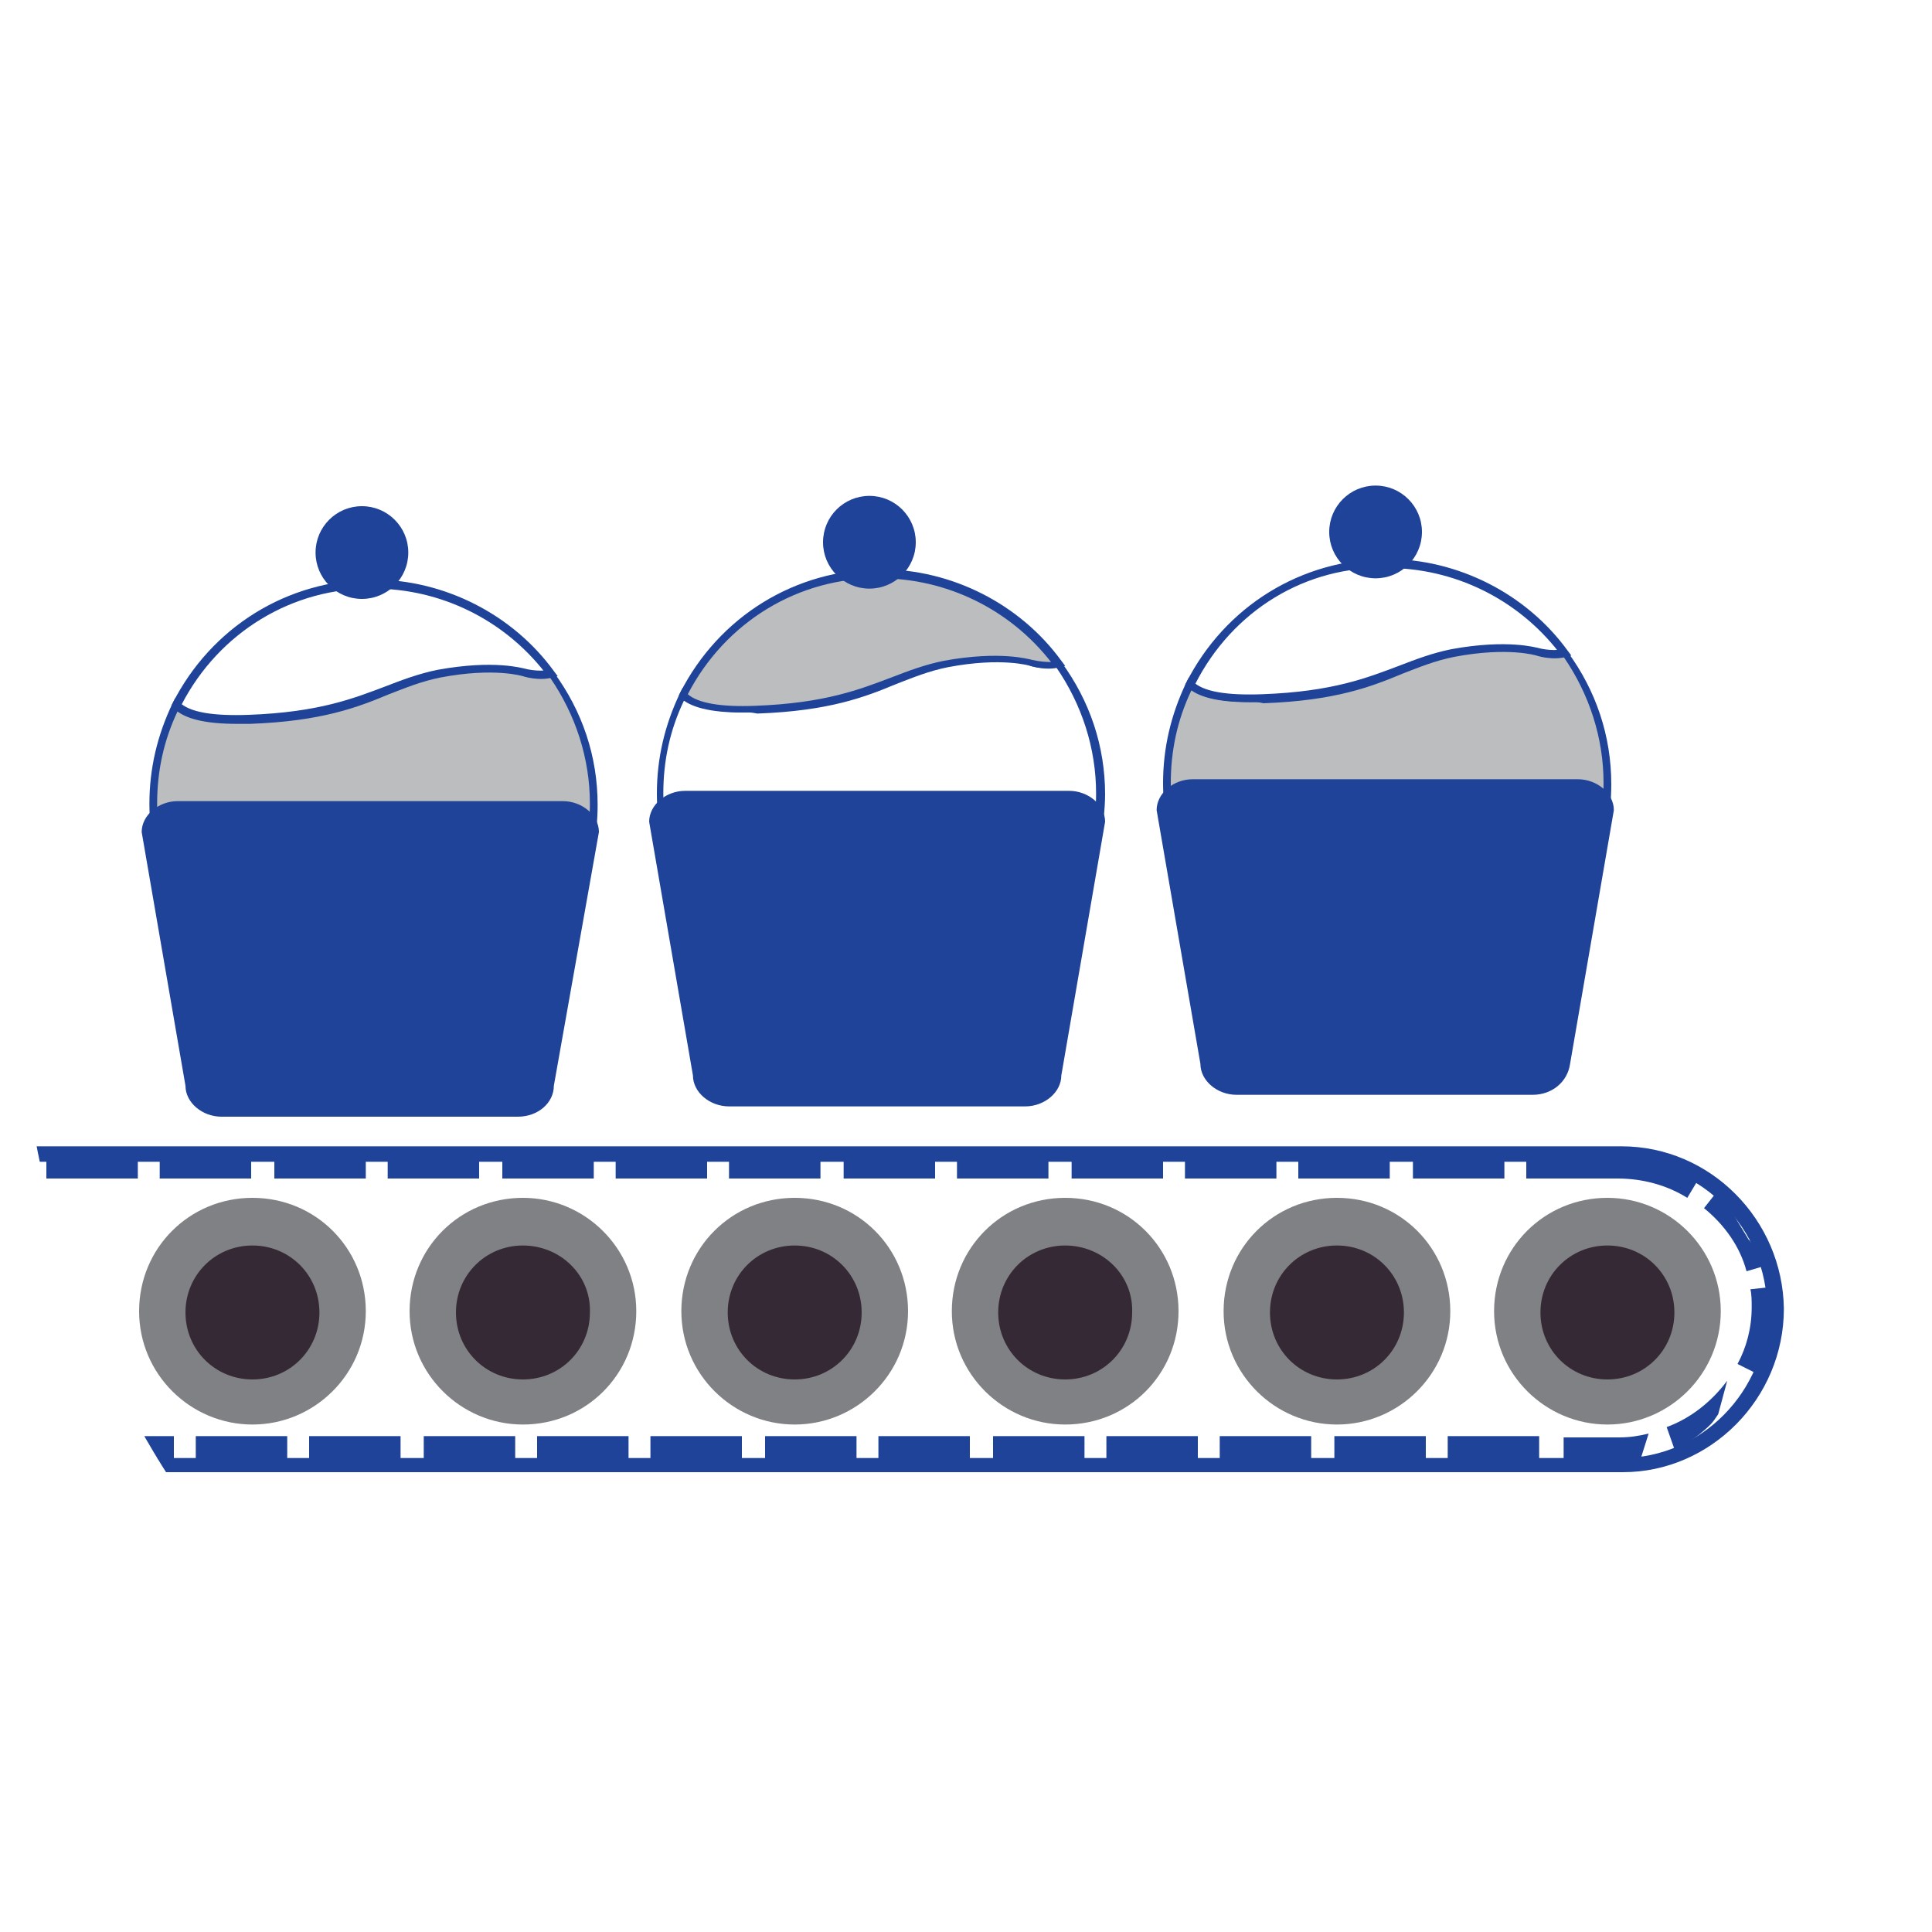
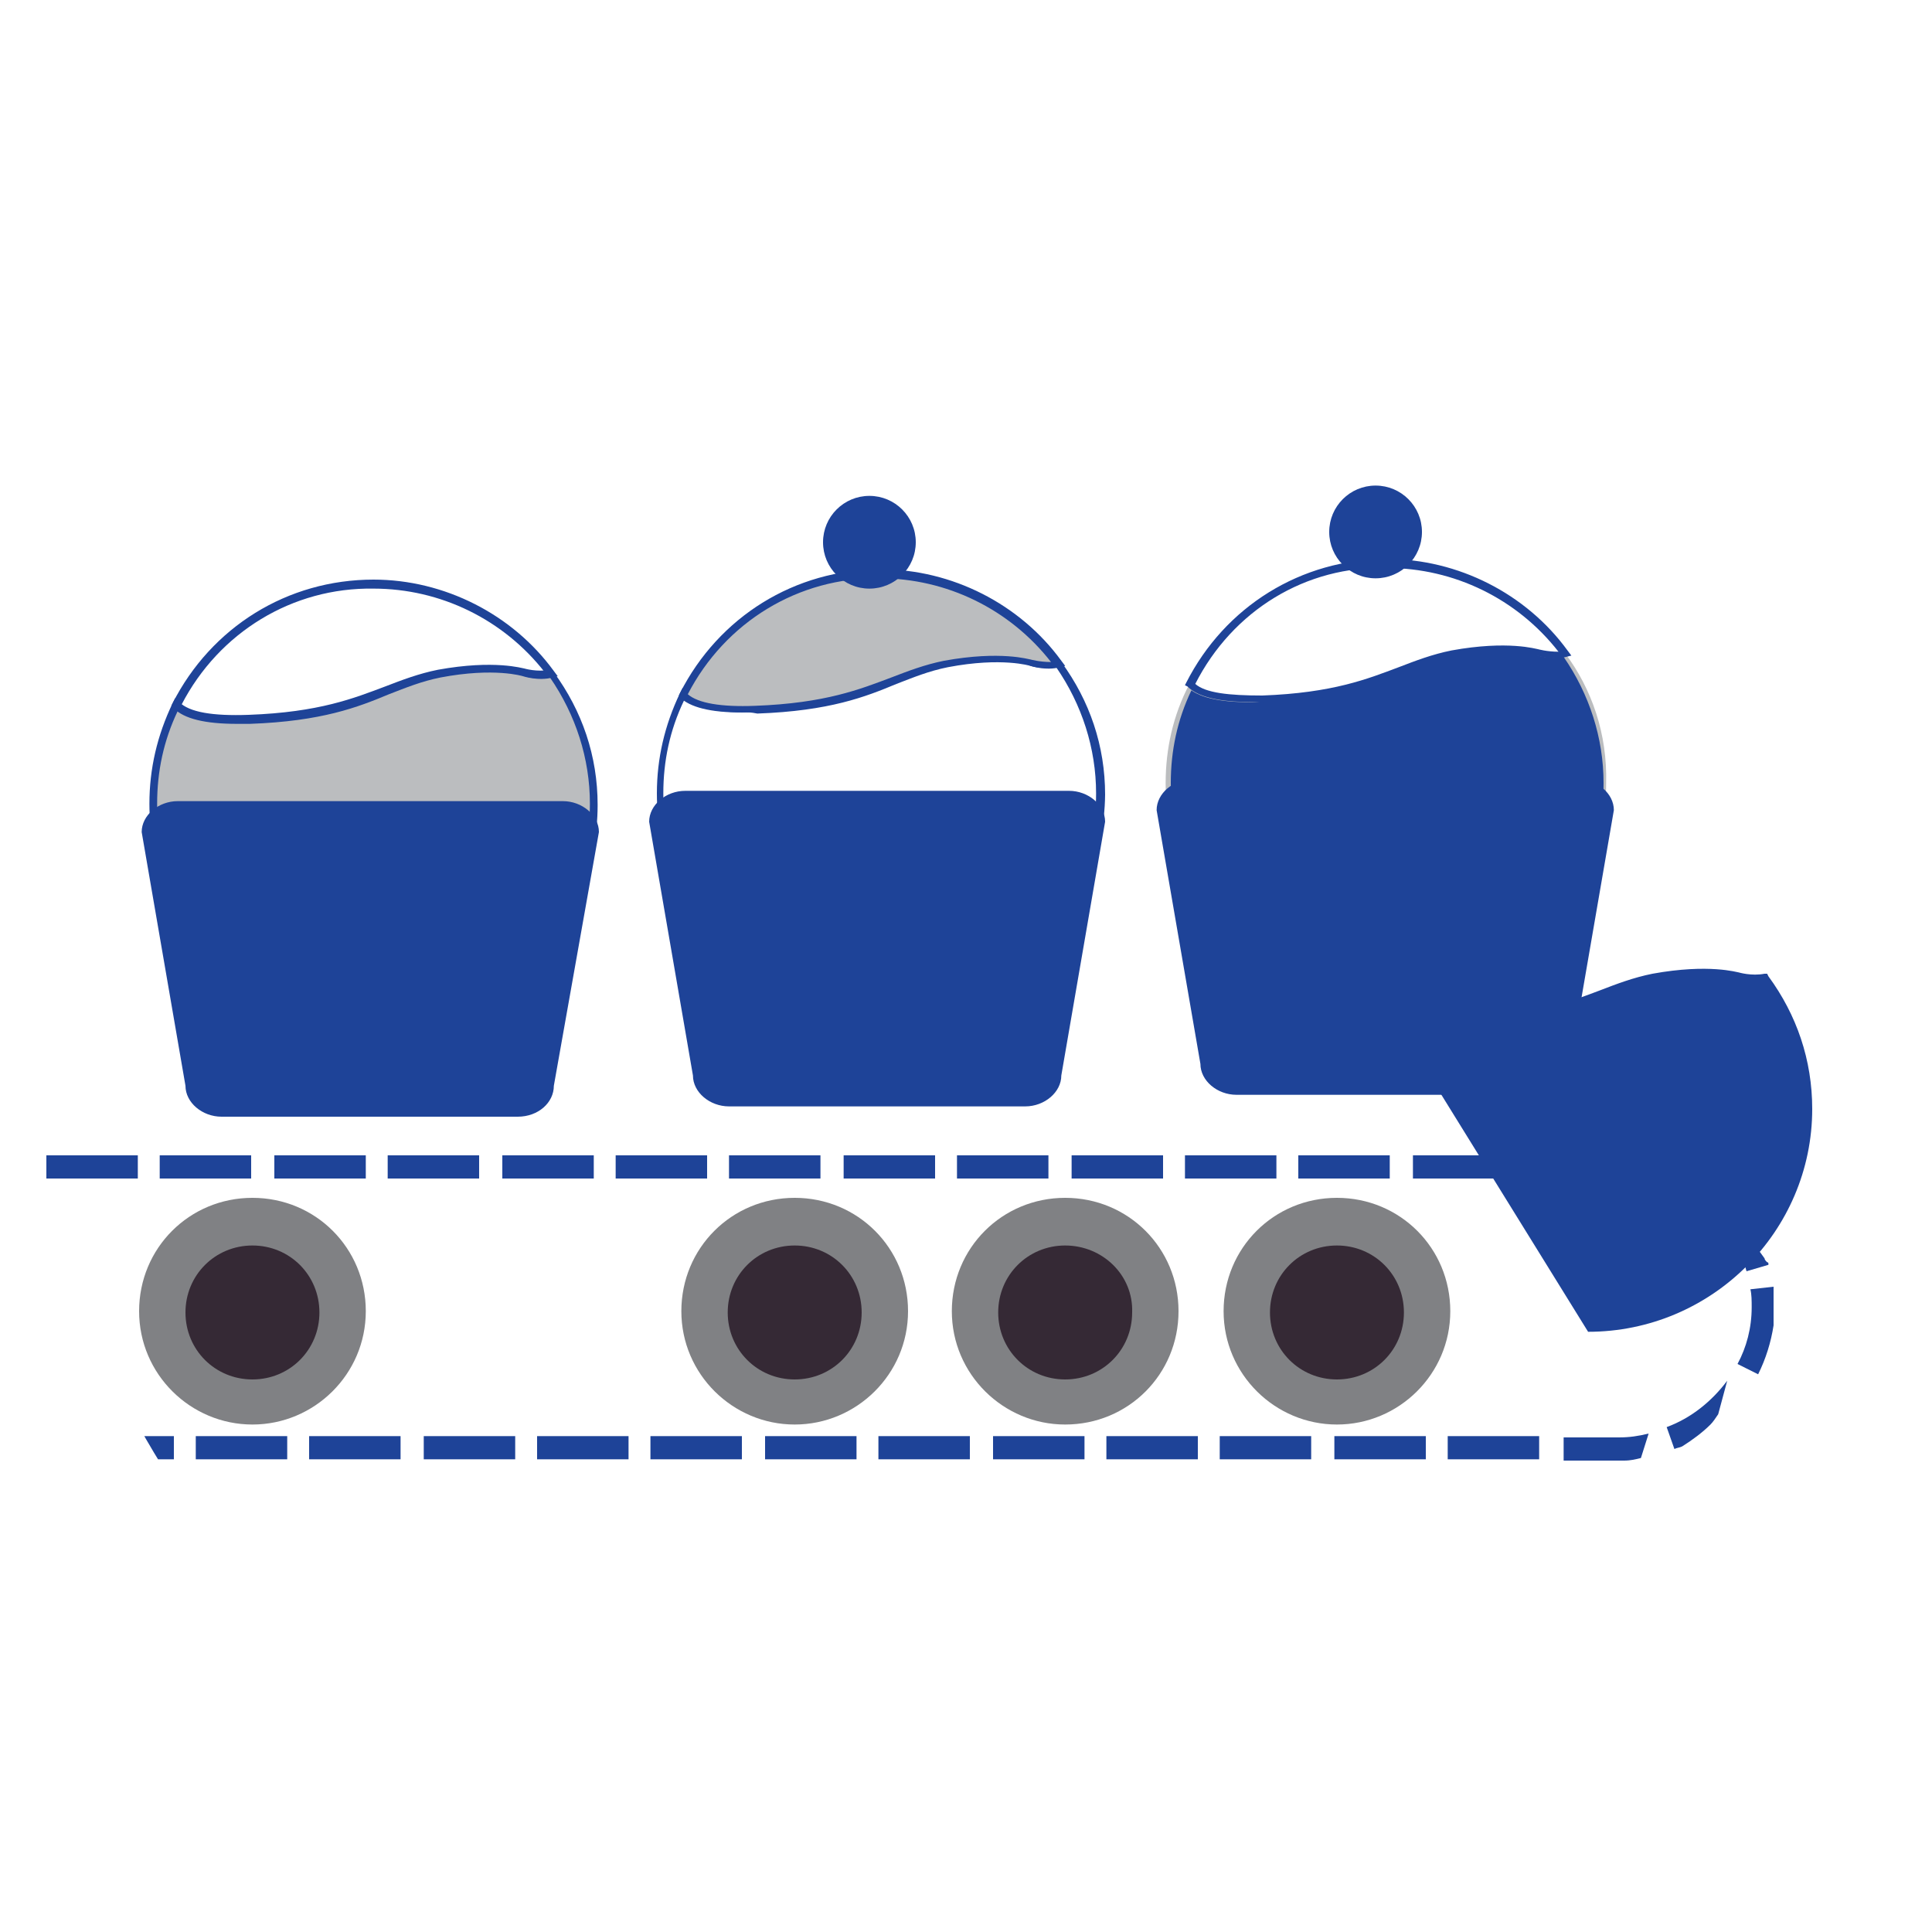
<svg xmlns="http://www.w3.org/2000/svg" xmlns:xlink="http://www.w3.org/1999/xlink" version="1.1" id="Layer_1" x="0" y="0" viewBox="0 0 150 150" xml:space="preserve">
  <style>
    .st1{fill:#1e4398}.st4{fill:#352935}.st5{fill:#808184}.st11{fill:#bbbdbf}
  </style>
  <defs>
-     <circle id="SVGID_1_" cx="75" cy="75" r="73.5" />
-   </defs>
+     </defs>
  <clipPath id="SVGID_2_">
    <use xlink:href="#SVGID_1_" overflow="visible" />
  </clipPath>
  <g clip-path="url(#SVGID_2_)">
-     <path class="st1" d="M125.9 90.2c6.2 0 11.3 5.2 11.3 11.5s-5.1 11.5-11.3 11.5H6.6c-4.2-7.2-7.3-14.9-9.1-23h128.4m0-1.2H-3.9c1.8 9.1 5.2 17.7 9.9 25.3h120c6.8 0 12.5-5.7 12.5-12.7-.1-6.9-5.7-12.6-12.6-12.6z" />
-   </g>
+     </g>
  <defs>
    <circle id="SVGID_3_" cx="75" cy="75" r="73.5" />
  </defs>
  <clipPath id="SVGID_4_">
    <use xlink:href="#SVGID_3_" overflow="visible" />
  </clipPath>
  <g clip-path="url(#SVGID_4_)">
    <path class="st1" d="M125.6 89.7h-7.1v1.8h7.1v-1.8zm-8.8 0h-7.1v1.8h7.1v-1.8zm-8.9 0h-7.1v1.8h7.1v-1.8zm-8.8 0H92v1.8h7.1v-1.8zm-8.8 0h-7.1v1.8h7.1v-1.8zm-8.9 0h-7.1v1.8h7.1v-1.8zm-8.8 0h-7.1v1.8h7.1v-1.8zm-8.9 0h-7.1v1.8h7.1v-1.8zm-8.8 0h-7.1v1.8h7.1v-1.8zm-8.8 0H39v1.8h7.1v-1.8zm-8.9 0h-7.1v1.8h7.1v-1.8zm-8.8 0h-7.1v1.8h7.1v-1.8zm-8.9 0h-7.1v1.8h7.1v-1.8zm-8.8 0H3.6v1.8h7.1v-1.8zm-8.8 0h-3c.1.6.3 1.2.4 1.8v.1l.3 1.2v.2c0 .1.1.2.1.3l1.7-.5c-.2-.6-.3-1.1-.4-1.7h.8l.1-1.4c-.1 0 0 0 0 0zm.1 5.1l-1.7.5c.7 2.2 1.5 4.5 2.3 6.6l1.6-.7c-.8-2-1.6-4.2-2.2-6.4zm2.9 8.1l-1.6.7v.1c.6 1.3 1.2 2.6 1.9 3.9.2.5.5.9.7 1.3l1.5-.9c-.5-.9-1.5-3-2.5-5.1zm4 7.7l-1.5.9c.3.5.6 1.1 1 1.6 0 0 0 .1.1.1v.1h5v-1.8h-4c-.3-.3-.4-.6-.6-.9zm13.4.9h-7.1v1.8h7.1v-1.8zm8.8 0H24v1.8h7.1v-1.8zm8.9 0h-7.1v1.8H40v-1.8zm8.8 0h-7.1v1.8h7.1v-1.8zm8.8 0h-7.1v1.8h7.1v-1.8zm8.9 0h-7.1v1.8h7.1v-1.8zm8.8 0h-7.1v1.8h7.1v-1.8zm8.9 0h-7.1v1.8h7.1v-1.8zm8.8 0h-7.1v1.8H93v-1.8zm8.8 0h-7.1v1.8h7.1v-1.8zm8.9 0h-7.1v1.8h7.1v-1.8zm8.8 0h-7.1v1.8h7.1v-1.8zm8.5-.2c-.8.2-1.5.3-2.3.3h-4.3v1.8h4.7c.5 0 .9-.1 1.3-.2l.6-1.9zm6.1-4.1c-1.2 1.6-2.8 2.9-4.7 3.6l.6 1.7c.2-.1.4-.1.6-.2.8-.5 1.6-1.1 2.2-1.7.2-.2.4-.5.6-.8l.7-2.6zm3.6-7.3l-1.8.2c.1.4.1.9.1 1.4 0 1.6-.4 3.1-1.1 4.4l1.6.8c.6-1.2 1-2.5 1.2-3.8V102.6v-2.7zm-4.3-7.5l-1.1 1.4c1.6 1.3 2.8 3 3.3 4.9l1.7-.5v-.1s0-.1-.1-.1c-.1-.1-.2-.2-.2-.3-.3-.4-.6-.9-1-1.2l-.1-.1s0-.1-.1-.1c-2.3-3.8-2.3-3.8-2.4-3.9.1.1.1.1 0 0 .1.1.1.1 0 0 0 .1 0 .1 0 0 0 .1 0 .1 0 0 0 .1 0 .1 0 0 0 .1 0 .1 0 0 0 .1 0 .1 0 0 0 .1 0 .1 0 0 0 .1 0 .1 0 0 0 .1 0 .1 0 0zm-7.8-2.7v1.8c1.9 0 3.8.5 5.4 1.5l.9-1.5c-.7-.4-1.4-.7-2.1-1h-.1c-4-.8-4-.8-4.1-.8.1 0 .1 0 0 0 .1 0 .1 0 0 0 .1 0 .1 0 0 0 .1 0 .1 0 0 0 .1 0 .1 0 0 0 .1 0 .1 0 0 0 .1 0 .1 0 0 0 .1 0 .1 0 0 0 .1 0 .1 0 0 0 .1 0 .1 0 0 0 .1 0 .1 0 0 0z" />
  </g>
  <defs>
-     <circle id="SVGID_5_" cx="75" cy="75" r="73.5" />
-   </defs>
+     </defs>
  <clipPath id="SVGID_6_">
    <use xlink:href="#SVGID_5_" overflow="visible" />
  </clipPath>
  <g clip-path="url(#SVGID_6_)">
    <circle class="st4" cx="124.8" cy="101.9" r="7" />
    <path class="st5" d="M124.8 110.6c-4.8 0-8.8-3.9-8.8-8.8s3.9-8.8 8.8-8.8c4.8 0 8.8 3.9 8.8 8.8s-4 8.8-8.8 8.8zm0-13.9c-2.9 0-5.2 2.3-5.2 5.2 0 2.9 2.3 5.2 5.2 5.2 2.9 0 5.2-2.3 5.2-5.2 0-2.9-2.3-5.2-5.2-5.2z" />
  </g>
  <defs>
    <circle id="SVGID_7_" cx="75" cy="75" r="73.5" />
  </defs>
  <clipPath id="SVGID_8_">
    <use xlink:href="#SVGID_7_" overflow="visible" />
  </clipPath>
  <g clip-path="url(#SVGID_8_)">
    <circle class="st4" cx="103.8" cy="101.9" r="7" />
    <path class="st5" d="M103.8 110.6c-4.8 0-8.8-3.9-8.8-8.8s3.9-8.8 8.8-8.8 8.8 3.9 8.8 8.8-4 8.8-8.8 8.8zm0-13.9c-2.9 0-5.2 2.3-5.2 5.2 0 2.9 2.3 5.2 5.2 5.2 2.9 0 5.2-2.3 5.2-5.2 0-2.9-2.3-5.2-5.2-5.2z" />
  </g>
  <defs>
    <circle id="SVGID_9_" cx="75" cy="75" r="73.5" />
  </defs>
  <clipPath id="SVGID_10_">
    <use xlink:href="#SVGID_9_" overflow="visible" />
  </clipPath>
  <g clip-path="url(#SVGID_10_)">
    <circle class="st4" cx="82.7" cy="101.9" r="7" />
    <path class="st5" d="M82.7 110.6c-4.8 0-8.8-3.9-8.8-8.8s3.9-8.8 8.8-8.8 8.8 3.9 8.8 8.8-3.9 8.8-8.8 8.8zm0-13.9c-2.9 0-5.2 2.3-5.2 5.2 0 2.9 2.3 5.2 5.2 5.2 2.9 0 5.2-2.3 5.2-5.2.1-2.9-2.3-5.2-5.2-5.2z" />
  </g>
  <defs>
    <circle id="SVGID_11_" cx="75" cy="75" r="73.5" />
  </defs>
  <clipPath id="SVGID_12_">
    <use xlink:href="#SVGID_11_" overflow="visible" />
  </clipPath>
  <g clip-path="url(#SVGID_12_)">
    <circle class="st4" cx="61.7" cy="101.9" r="7" />
    <path class="st5" d="M61.7 110.6c-4.8 0-8.8-3.9-8.8-8.8s3.9-8.8 8.8-8.8 8.8 3.9 8.8 8.8-4 8.8-8.8 8.8zm0-13.9c-2.9 0-5.2 2.3-5.2 5.2 0 2.9 2.3 5.2 5.2 5.2 2.9 0 5.2-2.3 5.2-5.2 0-2.9-2.3-5.2-5.2-5.2z" />
  </g>
  <g>
    <defs>
-       <circle id="SVGID_13_" cx="75" cy="75" r="73.5" />
-     </defs>
+       </defs>
    <clipPath id="SVGID_14_">
      <use xlink:href="#SVGID_13_" overflow="visible" />
    </clipPath>
    <g clip-path="url(#SVGID_14_)">
      <circle class="st4" cx="40.6" cy="101.9" r="7" />
      <path class="st5" d="M40.6 110.6c-4.8 0-8.8-3.9-8.8-8.8s3.9-8.8 8.8-8.8c4.8 0 8.8 3.9 8.8 8.8s-3.9 8.8-8.8 8.8zm0-13.9c-2.9 0-5.2 2.3-5.2 5.2 0 2.9 2.3 5.2 5.2 5.2s5.2-2.3 5.2-5.2c.1-2.9-2.3-5.2-5.2-5.2z" />
    </g>
  </g>
  <g>
    <defs>
      <circle id="SVGID_15_" cx="75" cy="75" r="73.5" />
    </defs>
    <clipPath id="SVGID_16_">
      <use xlink:href="#SVGID_15_" overflow="visible" />
    </clipPath>
    <g clip-path="url(#SVGID_16_)">
      <circle class="st4" cx="19.6" cy="101.9" r="7" />
      <path class="st5" d="M19.6 110.6c-4.8 0-8.8-3.9-8.8-8.8s3.9-8.8 8.8-8.8 8.8 3.9 8.8 8.8-4 8.8-8.8 8.8zm0-13.9c-2.9 0-5.2 2.3-5.2 5.2 0 2.9 2.3 5.2 5.2 5.2s5.2-2.3 5.2-5.2c0-2.9-2.3-5.2-5.2-5.2z" />
    </g>
  </g>
  <path class="st11" d="M42.8 52.3c-1.1.3-2.2-.1-2.2-.1s-2.2-.8-6.6.1c-4.4.8-6.2 3.3-14.8 3.6-3.3.1-4.9-.4-5.6-1.1-1.2 2.3-1.8 4.9-1.8 7.6 0 9.4 7.7 17.1 17.1 17.1S46 71.8 46 62.4c.1-3.8-1.1-7.3-3.2-10.1z" />
  <path class="st1" d="M29 79.8c-9.6 0-17.4-7.8-17.4-17.4 0-2.7.6-5.3 1.8-7.8l.2-.4.3.3c.8.8 2.6 1.1 5.4 1 5.5-.2 8.2-1.3 10.6-2.2 1.3-.5 2.6-1 4.1-1.3 4.4-.8 6.6-.1 6.7-.1 0 0 1 .3 2 .1h.2l.1.2c2.2 3 3.4 6.5 3.4 10.3 0 9.5-7.8 17.3-17.4 17.3zM13.8 55.2c-1.1 2.3-1.6 4.7-1.6 7.2 0 9.3 7.5 16.8 16.8 16.8s16.8-7.5 16.8-16.8c0-3.5-1.1-6.9-3.1-9.8-1.1.2-2.1-.1-2.2-.2 0 0-2.2-.7-6.4.1-1.5.3-2.7.8-4 1.3-2.4 1-5.2 2.1-10.8 2.3-2.7.1-4.5-.2-5.5-.9z" />
  <path class="st1" d="M18.4 56.2c-2.5 0-4.1-.4-4.9-1.2l-.2-.2.1-.2c3-5.9 8.9-9.6 15.6-9.6 5.5 0 10.8 2.7 14 7.1l.3.4-.4.1c-1.1.3-2.3-.1-2.3-.1s-2.2-.7-6.4.1c-1.5.3-2.7.8-4 1.3-2.4 1-5.2 2.1-10.8 2.3h-1zm-4.3-1.5c.8.7 2.6.9 5.2.9 5.5-.2 8.2-1.3 10.6-2.2 1.3-.5 2.6-1 4.1-1.3 4.4-.8 6.6-.1 6.7-.1 0 0 .7.2 1.6.2-3.2-4.1-8.1-6.5-13.3-6.5-6.3-.1-12 3.4-14.9 9z" />
-   <circle class="st1" cx="28.1" cy="42.9" r="3.6" />
  <g>
    <path class="st1" d="M68.4 79C58.8 79 51 71.2 51 61.6c0-2.7.6-5.3 1.8-7.8l.2-.4.3.3c.8.8 2.6 1.1 5.4 1 5.5-.2 8.2-1.3 10.6-2.2 1.3-.5 2.6-1 4.1-1.3 4.4-.8 6.6-.1 6.7-.1 0 0 1 .3 2 .1h.2l.1.2c2.2 3 3.4 6.5 3.4 10.3-.1 9.5-7.9 17.3-17.4 17.3zM53.1 54.4c-1.1 2.3-1.6 4.7-1.6 7.2 0 9.3 7.5 16.8 16.8 16.8s16.8-7.5 16.8-16.8c0-3.5-1.1-6.9-3.1-9.8-1.1.2-2.1-.1-2.2-.2 0 0-2.2-.7-6.4.1-1.5.3-2.7.8-4 1.3-2.4 1-5.2 2.1-10.8 2.3-2.7.1-4.5-.2-5.5-.9z" />
    <path class="st11" d="M58.6 55c8.6-.3 10.4-2.7 14.8-3.6 4.4-.8 6.6-.1 6.6-.1s1.1.4 2.2.1c-3.1-4.3-8.1-7-13.8-7-6.7 0-12.5 3.9-15.3 9.5.6.7 2.2 1.2 5.5 1.1z" />
    <path class="st1" d="M57.8 55.3c-2.5 0-4.1-.4-4.9-1.2l-.2-.1.1-.2c3-5.9 8.9-9.6 15.6-9.6 5.5 0 10.8 2.7 14 7.1l.3.4-.4.1c-1.1.3-2.3-.1-2.3-.1s-2.2-.7-6.4.1c-1.5.3-2.7.8-4 1.3-2.4 1-5.2 2.1-10.8 2.3-.5-.1-.8-.1-1-.1zm-4.4-1.4c.8.7 2.6 1 5.2.9 5.5-.2 8.2-1.3 10.6-2.2 1.3-.5 2.6-1 4.1-1.3 4.4-.8 6.6-.1 6.7-.1 0 0 .7.2 1.6.2-3.2-4.1-8.1-6.5-13.3-6.5-6.3-.1-12 3.4-14.9 9z" />
  </g>
  <circle class="st1" cx="67.5" cy="42.1" r="3.6" />
  <g>
    <path class="st11" d="M121.5 50.7c-1.1.3-2.2-.1-2.2-.1s-2.2-.8-6.6.1c-4.4.8-6.2 3.3-14.8 3.6-3.3.1-4.9-.4-5.6-1.1-1.2 2.3-1.8 4.9-1.8 7.6 0 9.4 7.7 17.1 17.1 17.1s17.1-7.7 17.1-17.1c.1-3.8-1.1-7.3-3.2-10.1z" />
-     <path class="st1" d="M107.7 78.2c-9.6 0-17.4-7.8-17.4-17.4 0-2.7.6-5.3 1.8-7.8l.2-.4.3.3c.8.8 2.6 1.1 5.4 1 5.5-.2 8.2-1.3 10.6-2.2 1.3-.5 2.6-1 4.1-1.3 4.4-.8 6.6-.1 6.7-.1 0 0 1 .3 2 .1h.2l.1.2c2.2 3 3.4 6.5 3.4 10.3 0 9.5-7.8 17.3-17.4 17.3zM92.5 53.6c-1.1 2.3-1.6 4.7-1.6 7.2 0 9.3 7.5 16.8 16.8 16.8s16.8-7.5 16.8-16.8c0-3.5-1.1-6.9-3.1-9.8-1.1.2-2.1-.1-2.2-.2 0 0-2.2-.7-6.4.1-1.5.3-2.7.8-4 1.3-2.4 1-5.2 2.1-10.8 2.3-2.7.1-4.5-.2-5.5-.9z" />
+     <path class="st1" d="M107.7 78.2l.2-.4.3.3c.8.8 2.6 1.1 5.4 1 5.5-.2 8.2-1.3 10.6-2.2 1.3-.5 2.6-1 4.1-1.3 4.4-.8 6.6-.1 6.7-.1 0 0 1 .3 2 .1h.2l.1.2c2.2 3 3.4 6.5 3.4 10.3 0 9.5-7.8 17.3-17.4 17.3zM92.5 53.6c-1.1 2.3-1.6 4.7-1.6 7.2 0 9.3 7.5 16.8 16.8 16.8s16.8-7.5 16.8-16.8c0-3.5-1.1-6.9-3.1-9.8-1.1.2-2.1-.1-2.2-.2 0 0-2.2-.7-6.4.1-1.5.3-2.7.8-4 1.3-2.4 1-5.2 2.1-10.8 2.3-2.7.1-4.5-.2-5.5-.9z" />
    <path class="st1" d="M97.1 54.5c-2.5 0-4.1-.4-4.9-1.2l-.2-.1.1-.2c3-5.9 8.9-9.6 15.6-9.6 5.5 0 10.8 2.7 14 7.1l.3.4-.4.1c-1.1.3-2.3-.1-2.3-.1s-2.2-.7-6.4.1c-1.5.3-2.7.8-4 1.3-2.4 1-5.2 2.1-10.8 2.3-.4-.1-.7-.1-1-.1zm-4.3-1.4c.8.7 2.6.9 5.2.9 5.5-.2 8.2-1.3 10.6-2.2 1.3-.5 2.6-1 4.1-1.3 4.4-.8 6.6-.1 6.7-.1 0 0 .7.2 1.6.2-3.2-4.1-8.1-6.5-13.3-6.5-6.3-.2-12 3.3-14.9 9z" />
  </g>
  <circle class="st1" cx="106.8" cy="41.3" r="3.6" />
  <path class="st1" d="M40.2 86.7h-23c-1.5 0-2.8-1.1-2.8-2.4L11 64.6c0-1.3 1.3-2.4 2.8-2.4h29.9c1.5 0 2.8 1.1 2.8 2.4L43 84.3c0 1.3-1.2 2.4-2.8 2.4zm39.4-.8h-23c-1.5 0-2.8-1.1-2.8-2.4l-3.4-19.7c0-1.3 1.3-2.4 2.8-2.4H83c1.5 0 2.8 1.1 2.8 2.4l-3.4 19.7c0 1.3-1.3 2.4-2.8 2.4zM119 85H96c-1.5 0-2.8-1.1-2.8-2.4l-3.4-19.7c0-1.3 1.3-2.4 2.8-2.4h29.9c1.5 0 2.8 1.1 2.8 2.4l-3.4 19.7c-.2 1.4-1.4 2.4-2.9 2.4z" />
</svg>